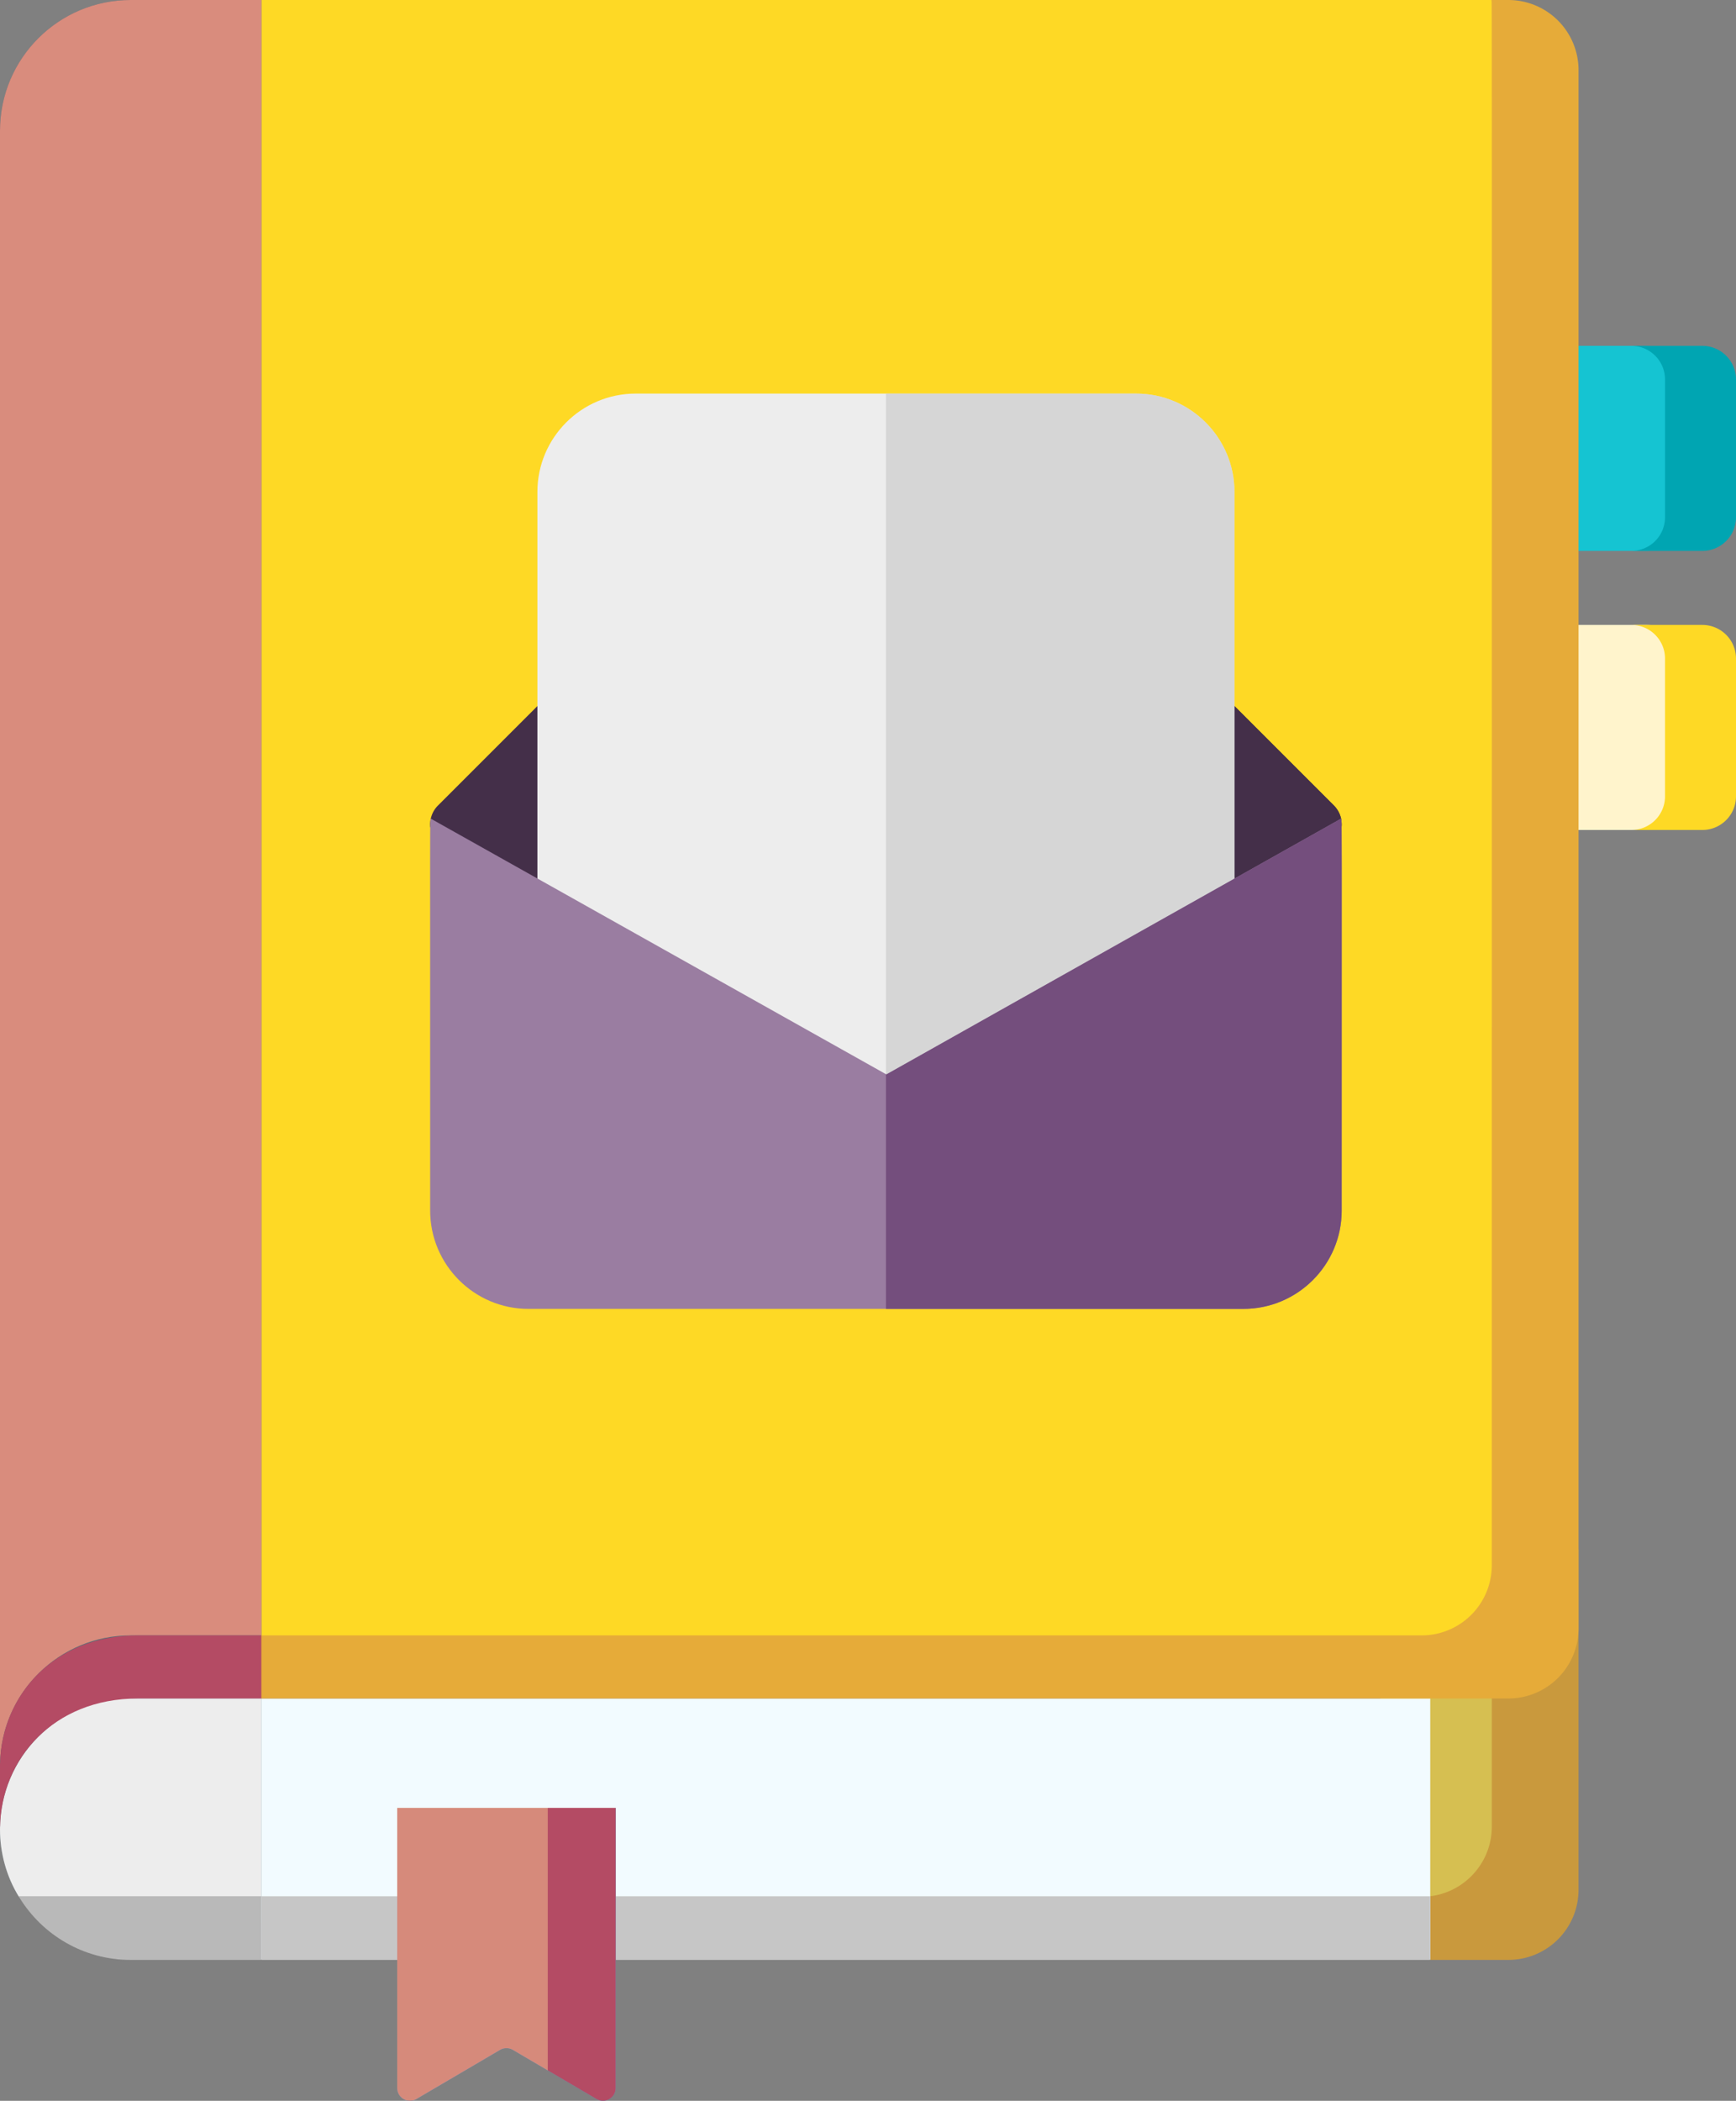
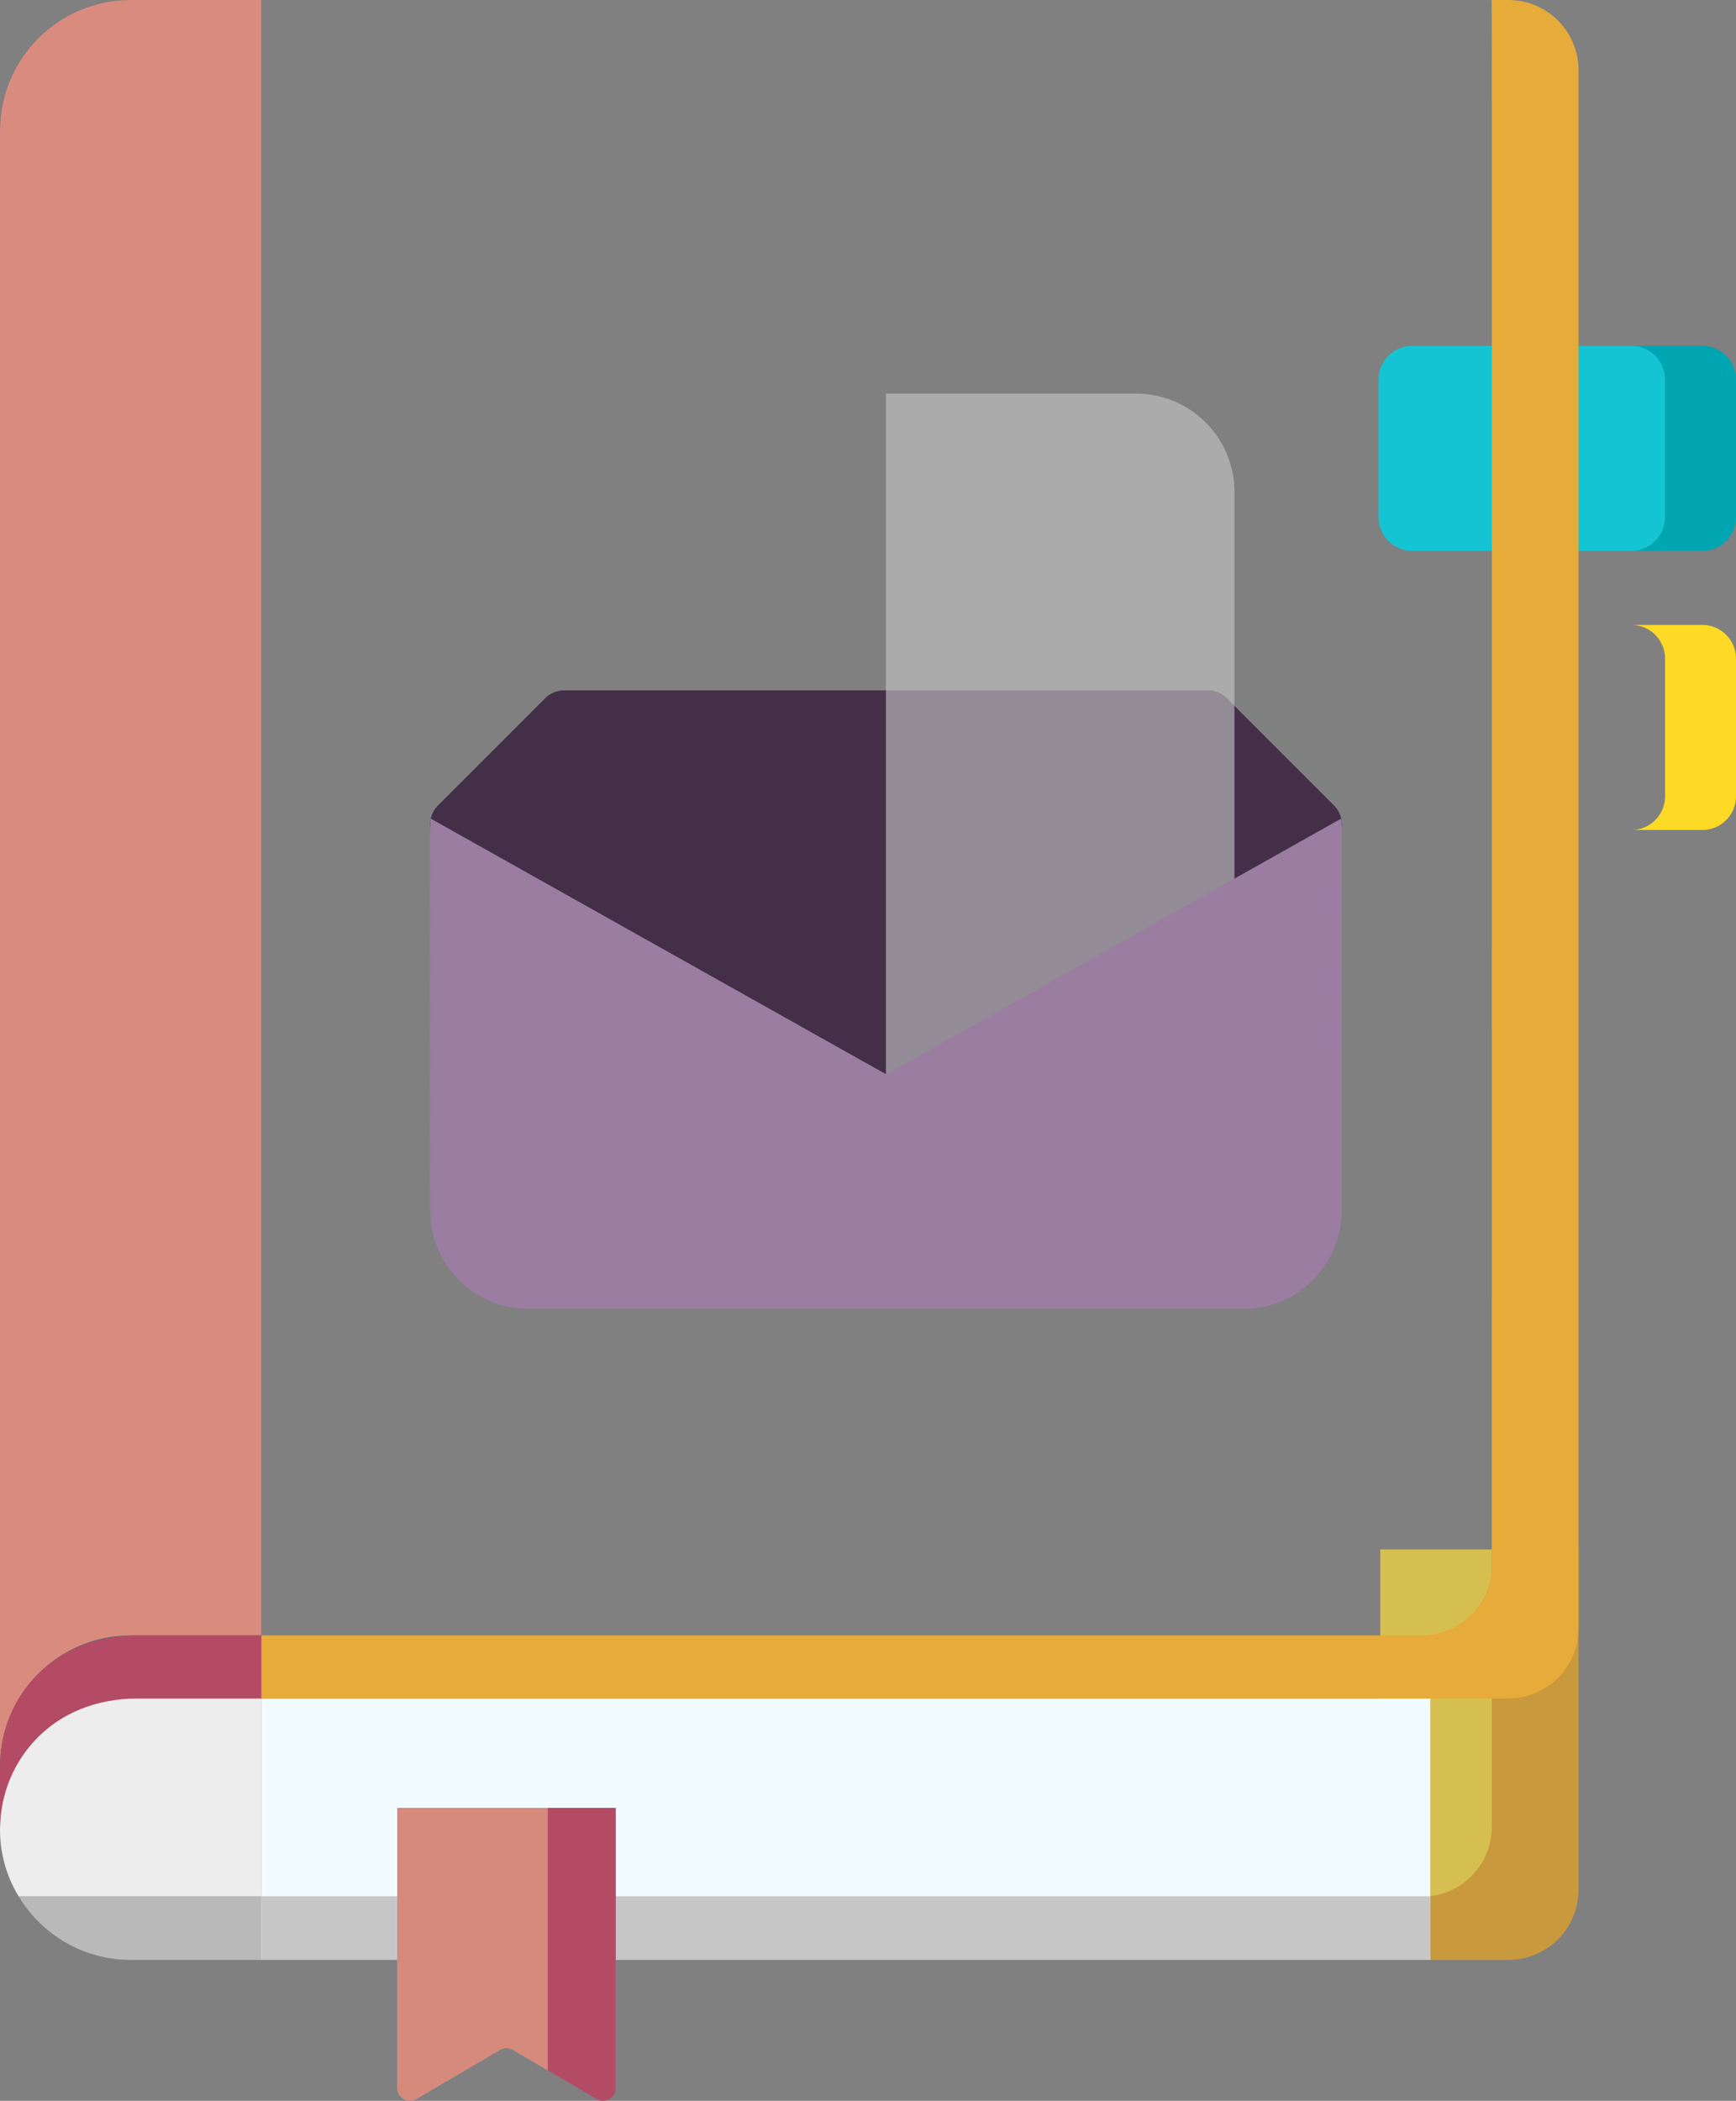
<svg xmlns="http://www.w3.org/2000/svg" width="189.702" height="229.519" viewBox="0 0 189.702 229.519">
  <rect x="0" y="0" width="189.702" height="229.519" fill="#808080" stroke="none" />
  <g fill-rule="nonzero" fill="none">
    <path d="M150.827 169.28v39.9l1.056 1.499h5.191a7.666 7.666 0 0 0 7.666-7.666V169.28h-13.913z" fill="#D6BF51" />
    <path d="M163.017 169.278v30.288c0 3.916-2.939 7.14-6.73 7.603l.003.004-.764.756v5.484l.764.712h8.54a7.666 7.666 0 0 0 7.665-7.666v-37.18h-9.478z" fill="#C9993D" />
    <path d="M179.993 60.188a3.678 3.678 0 0 0 3.677-3.677V41.462a3.678 3.678 0 0 0-3.677-3.677h-25.672a3.678 3.678 0 0 0-3.678 3.677v15.049a3.678 3.678 0 0 0 3.678 3.677h31.704-6.032z" fill="#15C4D2" />
-     <path d="M179.993 90.679A3.678 3.678 0 0 0 183.67 87V71.953a3.678 3.678 0 0 0-3.677-3.678h-25.672a3.678 3.678 0 0 0-3.678 3.678V87a3.678 3.678 0 0 0 3.678 3.678h31.704-6.032z" fill="#FFF4CC" />
    <path d="M14.28 0C6.395 0 0 6.394 0 14.28v185.285h.007c.15-7.758 6.48-14 14.274-14h14.28V0h-14.28z" fill="#596C76" />
    <path fill="#F2FBFF" d="M12.852 185.564h143.439v28.498H12.852z" />
    <path fill="#C6C6C6" d="M28.562 207.173H156.29v6.953H28.56z" />
-     <path d="M164.7 0H28.562v181.256h128.513a7.666 7.666 0 0 0 7.665-7.666c0-181.778.023-172.984-.038-173.59z" fill="#FED925" />
    <path d="M14.28 0C6.395 0 0 6.394 0 14.28v185.285-6.894h.007c.15-7.757 6.48-14 14.274-14h14.28V0h-14.28z" fill="#D98C7D" />
    <path d="M2.07 207.232h26.492v-21.668h-14.28C6.393 185.564 0 191.958 0 199.844c0 2.577.691 5.16 2.07 7.388z" fill="#8D9CA8" />
    <path d="M186.024 37.785h-7.755a3.678 3.678 0 0 1 3.678 3.677v15.049a3.678 3.678 0 0 1-3.678 3.677h7.755a3.678 3.678 0 0 0 3.678-3.677V41.462a3.678 3.678 0 0 0-3.678-3.677z" fill="#00A5B2" />
    <path d="M186.024 68.275h-7.755a3.678 3.678 0 0 1 3.678 3.678V87a3.678 3.678 0 0 1-3.678 3.678h7.755A3.678 3.678 0 0 0 189.702 87V71.953a3.678 3.678 0 0 0-3.678-3.678z" fill="#FED925" />
    <path d="M43.406 197.519v30.606a1.392 1.392 0 0 0 2.097 1.2l9.136-5.365a1.391 1.391 0 0 1 1.41 0l9.135 5.365a1.392 1.392 0 0 0 2.097-1.2V197.52H43.406z" fill="#5F99D7" />
    <path d="M145.757 87.998 134.038 76.28a2.933 2.933 0 0 0-2.072-.857H61.654c-.778 0-1.521.308-2.072.857L47.862 88a2.924 2.924 0 0 0-.84 2.388c.087.047 49.753 27.926 49.84 27.975.085-.05 49.649-27.928 49.735-27.975a2.924 2.924 0 0 0-.84-2.389z" fill="#442F49" />
    <path d="M145.757 87.998c-1.287-1.287-10.59-10.592-11.719-11.719a2.933 2.933 0 0 0-2.072-.857H96.81v42.91c.031.02.049.03.051.03a455246.76 455246.76 0 0 1 49.736-27.975 2.925 2.925 0 0 0-.84-2.389z" fill="#442F49" />
-     <path d="M124.154 43H69.466c-5.923 0-10.742 4.819-10.742 10.742v43.356l37.658 21.139c.292.164.66.167.958 0l37.556-21.126V53.742c0-5.923-4.818-10.742-10.742-10.742z" fill="#EDEDED" />
    <path d="M124.154 43H96.81v75.36c.385.043-1.989 1.293 38.086-21.249V53.742c0-5.923-4.818-10.742-10.742-10.742z" fill="#C6C6C6" opacity=".604" />
    <path d="M146.545 89.44 96.86 117.384 47.076 89.44c-.105.458-.07-2.344-.07 42.819 0 5.923 4.818 10.742 10.742 10.742h78.125c5.923 0 10.742-4.819 10.742-10.742 0-45.164.034-42.36-.07-42.819z" fill="#9A7DA1" />
-     <path d="M146.558 89.488s-.004-.011-.013-.049l-11.649 6.553-38.035 21.393-.05-.03V143h39.062c5.923 0 10.742-4.819 10.742-10.742 0-42.842.032-42.542-.057-42.77z" fill="#744E7D" />
    <path d="M59.858 197.519H43.406v30.606a1.392 1.392 0 0 0 2.096 1.2l9.137-5.365a1.391 1.391 0 0 1 1.409 0l3.81 2.238h2.244v-26.633l-2.244-2.046z" fill="#D68A7B" />
    <path d="M59.858 197.519v28.679l5.326 3.127a1.392 1.392 0 0 0 2.096-1.2V197.52h-7.422z" fill="#B44B64" />
    <path d="M2.07 207.232h26.492v-21.668h-14.28C6.393 185.564 0 191.958 0 199.844c0 2.577.691 5.16 2.07 7.388z" fill="#EDEDED" />
    <path d="m2.034 207.173.079.13h.002c2.512 4.088 7.015 6.822 12.165 6.822h14.28v-6.953H2.035z" fill="#B9B9B9" />
    <path d="M164.83 0h-1.852c.06.604.039-8.415.039 171.005a7.666 7.666 0 0 1-7.666 7.666H28.561l-.763.703v5.388l.764.802H164.83a7.666 7.666 0 0 0 7.666-7.666V7.666A7.666 7.666 0 0 0 164.83 0z" fill="#E6AB39" />
    <path d="M15.078 178.67c-9.402 0-14.932 6.803-15.07 14.001H0v6.894h.007c.14-7.265 5.722-14.001 15.07-14.001h13.484v-6.893H15.078z" fill="#B44B64" />
  </g>
</svg>